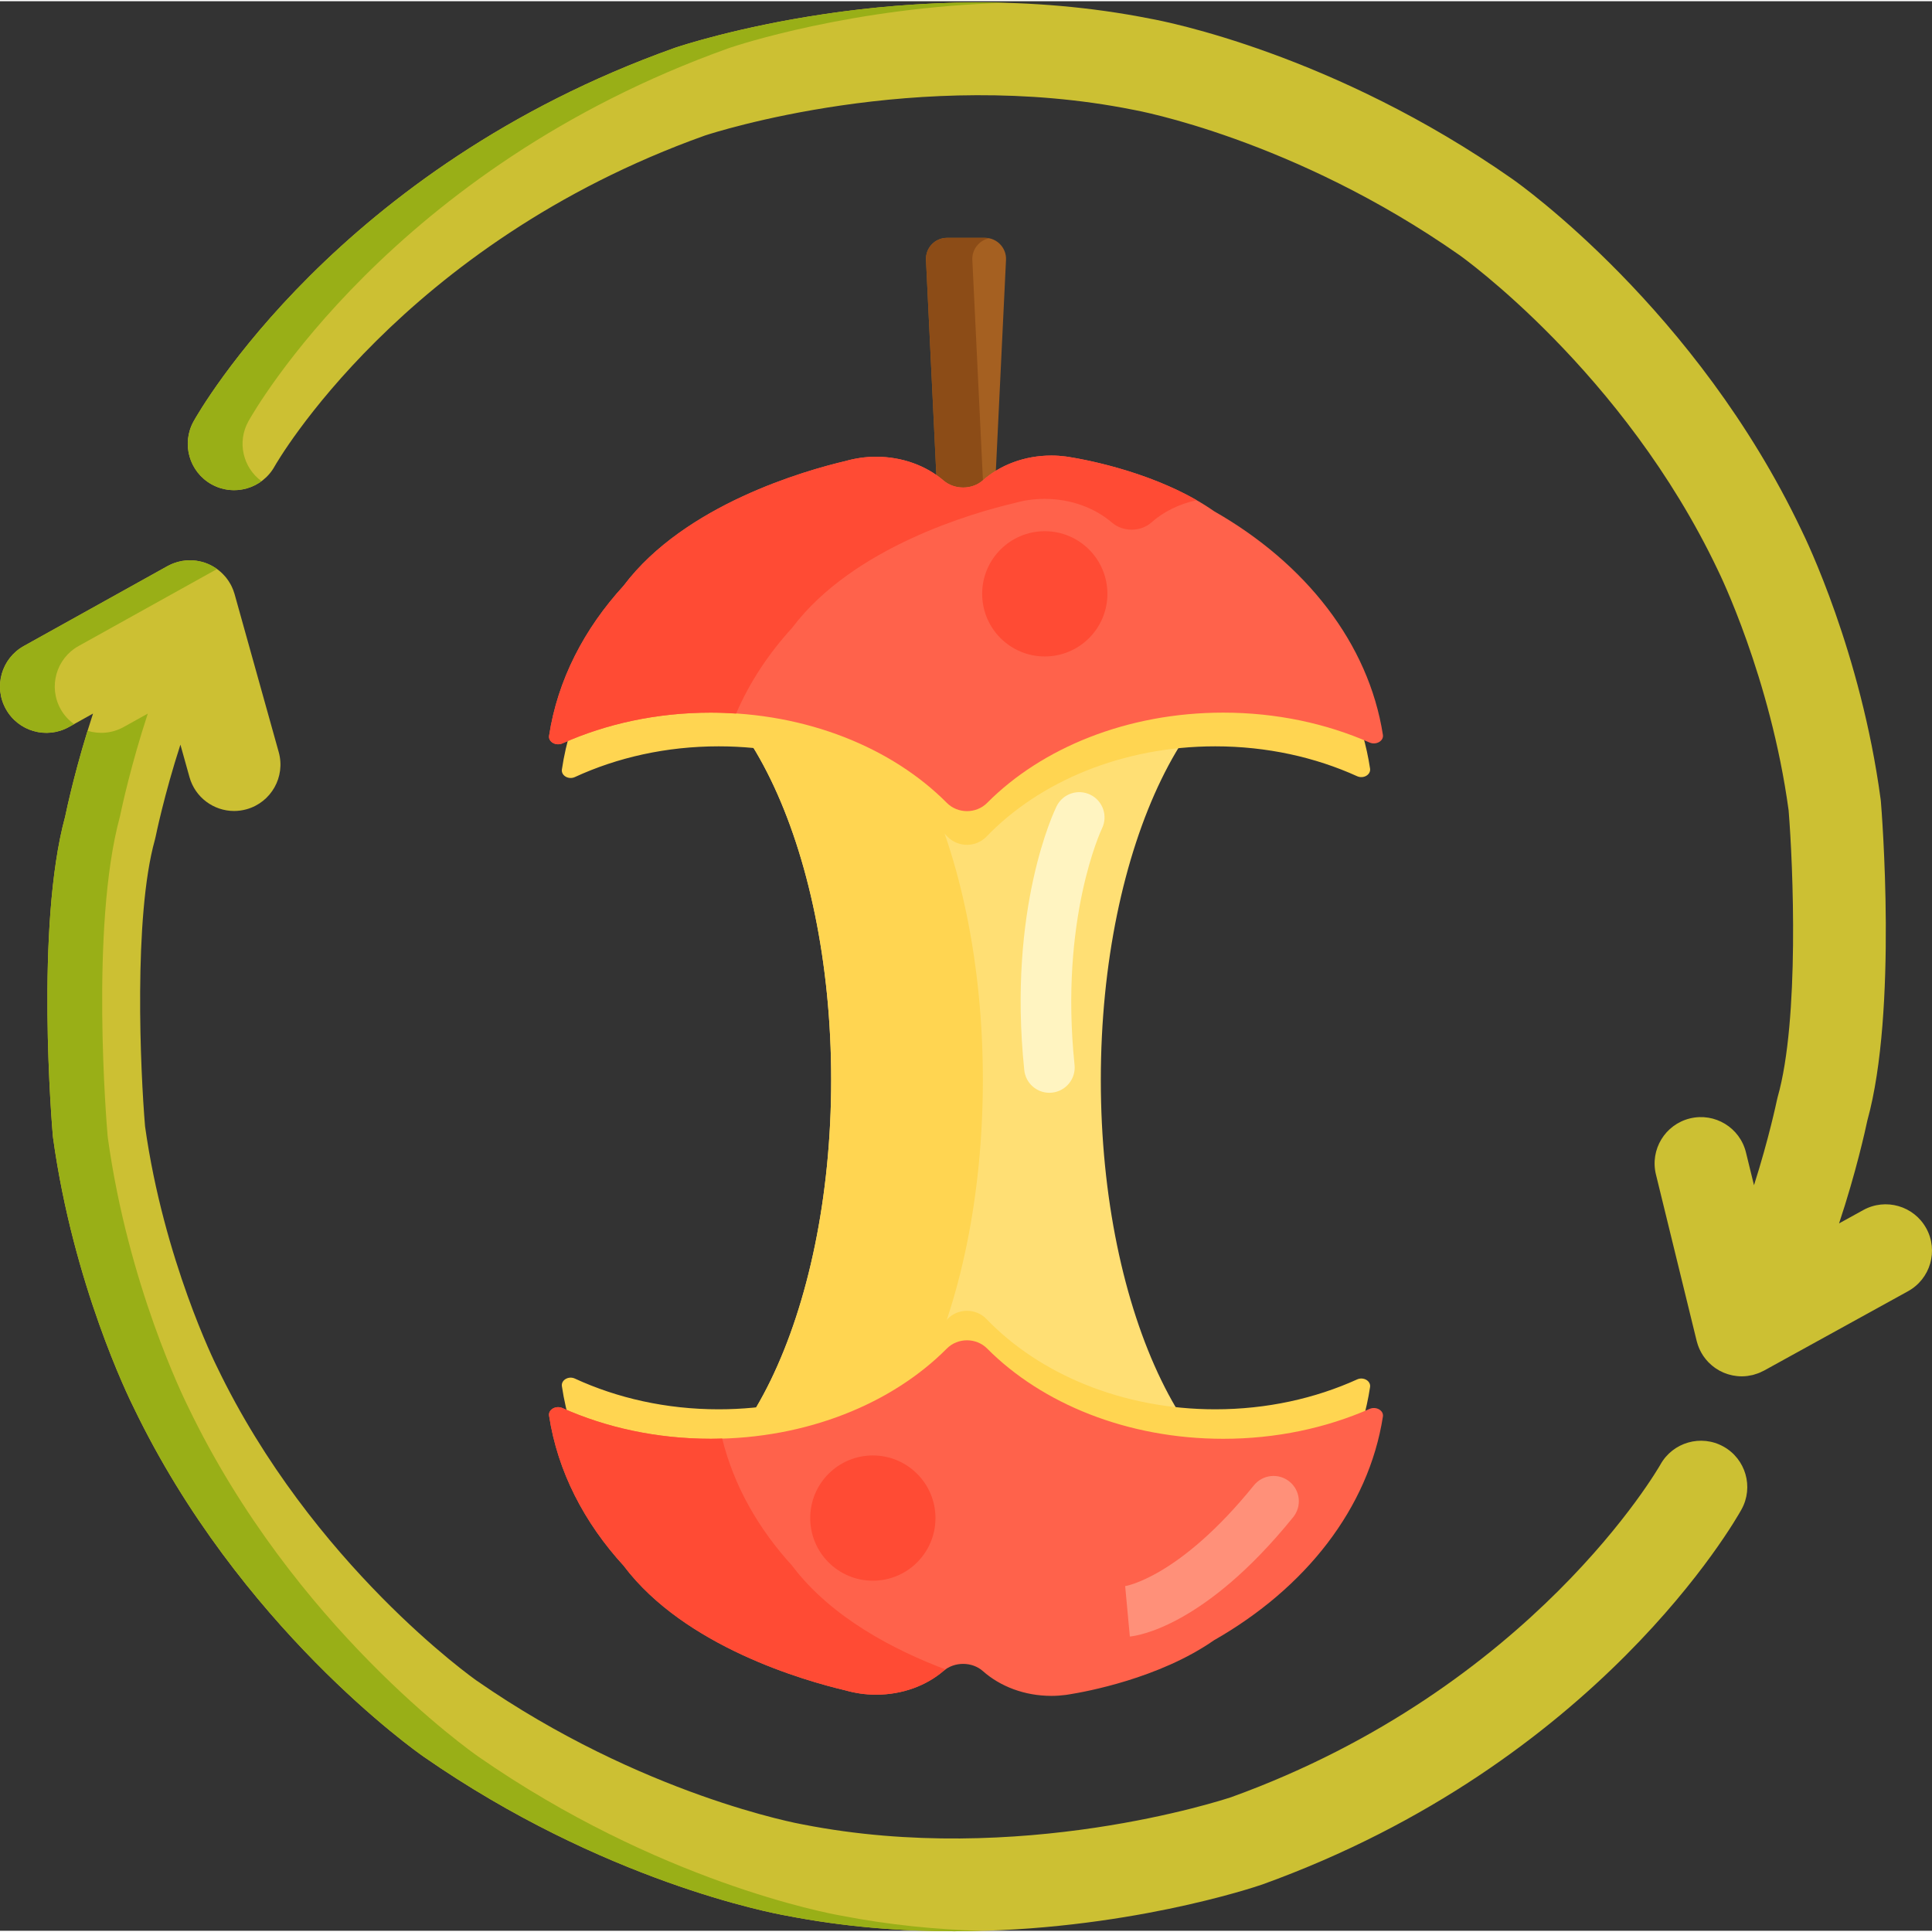
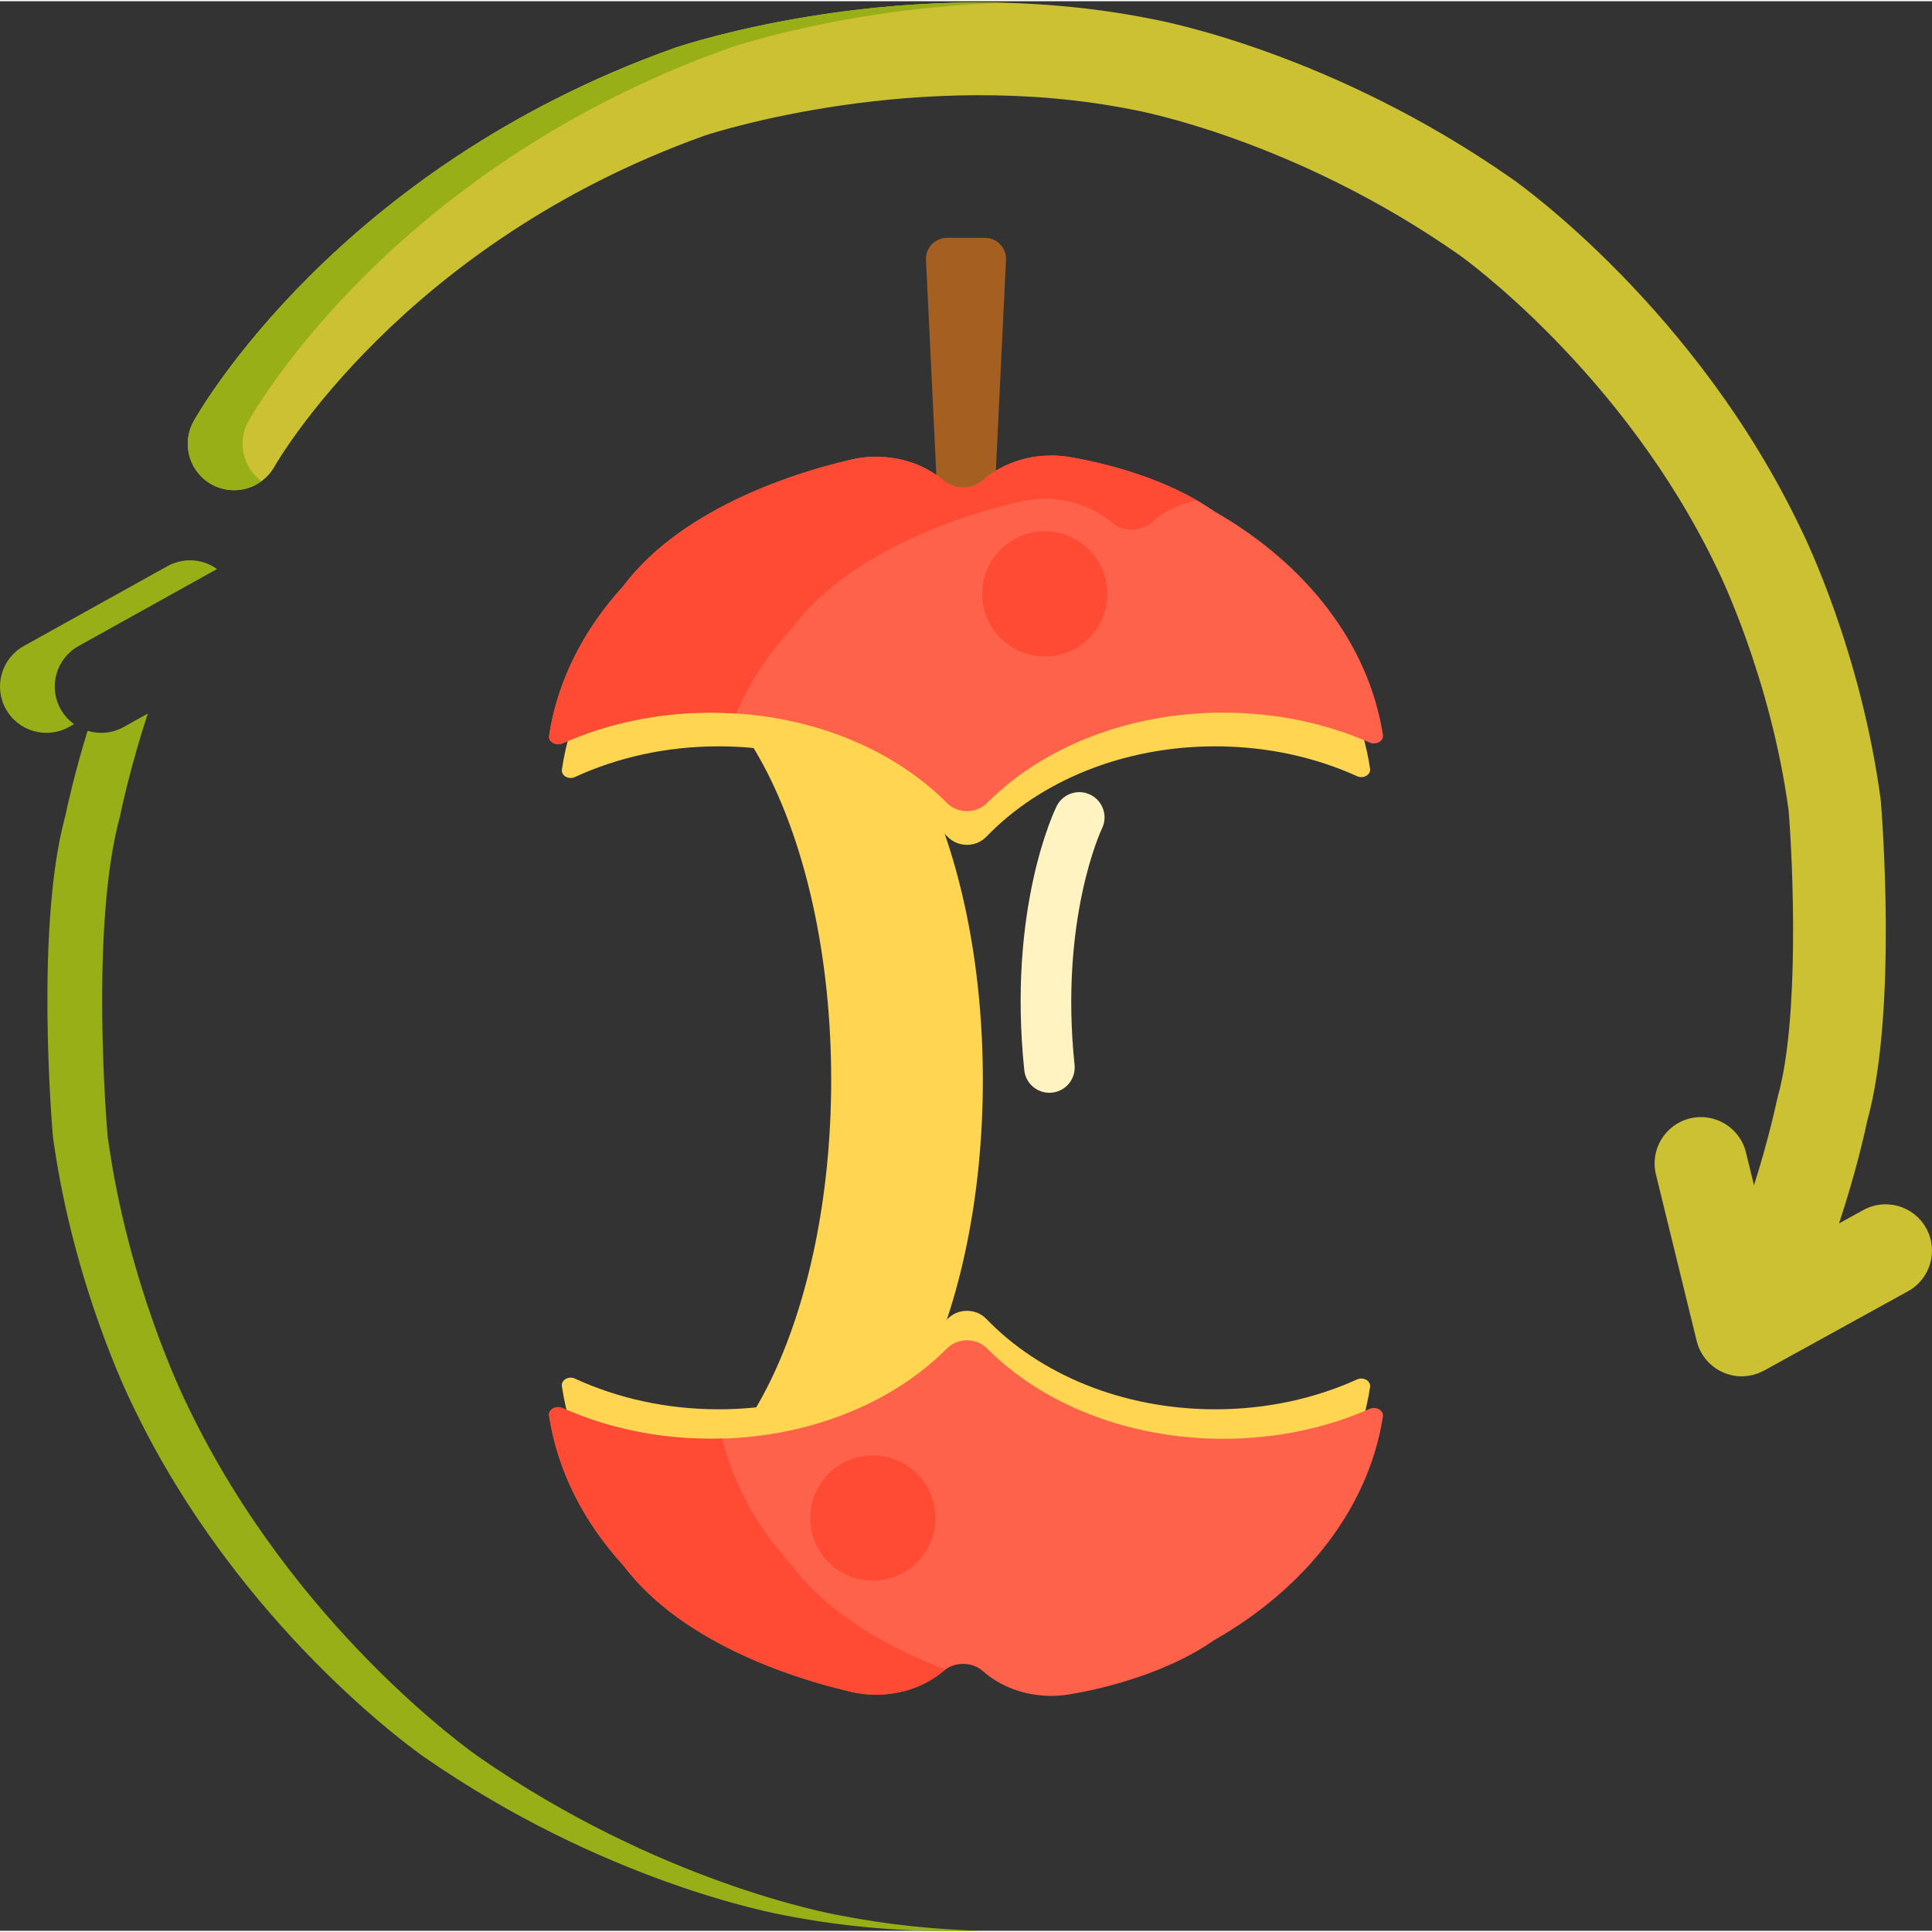
<svg xmlns="http://www.w3.org/2000/svg" height="458pt" viewBox="0 0 458.579 458" width="458pt">
  <rect x="0" y="0" width="458.579" height="458" fill="#333333" stroke="none" />
  <path d="m235.789 123.664h-13l-2.996-62.258c-.141-2.855 2.137-5.242 4.992-5.242h9.008c2.855 0 5.133 2.391 4.992 5.242zm0 0" fill="#a56021" />
-   <path d="m234.789 56.27c-.32-.066-.656-.105-.996-.105h-9.008c-2.855 0-5.133 2.387-4.992 5.242l2.996 62.258h11l-2.996-62.258c-.121-2.512 1.629-4.656 3.996-5.137zm0 0" fill="#8c4c17" />
-   <path d="m310.289 155.215v-.555h-162v.555c27.062 0 49 45.137 49 100.816s-21.938 100.82-49 100.82h162c-27.062 0-49-45.137-49-100.82 0-55.68 21.938-100.816 49-100.816zm0 0" fill="#ffdf74" />
  <path d="m233.289 256.031c0-55.68-21.938-100.816-49-100.816v-.555h-36v.555c27.062 0 49 45.137 49 100.816s-21.938 100.82-49 100.82h36c27.062 0 49-45.137 49-100.82zm0 0" fill="#ffd551" />
  <path d="m457.211 291.254c-2.934-5.32-9.625-7.254-14.945-4.324l-5.746 3.168c4.039-12.152 6.246-22.215 6.715-24.438 7.223-26.082 3.379-73.668 3.211-75.691-.016-.188-.035-.371-.062-.555-4.676-34.816-17.715-61.699-18.824-63.938-24.871-52.242-66.781-82.012-68.559-83.258-42.512-29.777-82.637-37.469-85.867-38.051-57.668-11.492-110.719 6.141-112.949 6.898-.055.02-.109.039-.164.059-79.836 28.48-112.699 86.141-114.059 88.582-2.957 5.309-1.055 12.008 4.254 14.965 5.305 2.953 12.004 1.051 14.961-4.258.293-.523 30.086-52.789 102.137-78.531 2.043-.676 50.492-16.34 101.625-6.121.09.02.18.035.27.051.371.066 37.75 6.816 77.172 34.426.387.27 38.953 27.66 61.355 74.773.027.062.062.129.09.191.125.246 12.41 25.188 16.719 56.859 1.059 12.996 2.598 49.707-2.586 67.992-.074.262-.141.535-.195.805-.035.16-1.879 9.043-5.438 20.18l-1.906-7.785c-1.445-5.898-7.402-9.512-13.297-8.07-5.902 1.445-9.516 7.398-8.07 13.301l9.672 39.527c.012.051.031.098.043.148.043.172.098.348.152.52.039.125.078.254.121.375.055.156.113.305.176.457.055.141.109.277.172.414.055.125.117.246.18.367.074.156.152.312.234.461.055.098.113.188.172.285.102.168.203.336.309.5.055.078.109.148.164.227.125.172.25.348.383.512.055.07.113.133.168.199.141.168.281.332.43.488.016.016.031.035.043.051.039.039.078.07.117.109.191.195.395.383.602.562.086.074.172.148.258.219.184.148.371.293.566.434.094.066.188.137.281.199.238.16.484.309.73.445.047.027.094.059.141.086.297.16.602.305.91.438.09.035.18.066.266.102.234.094.473.18.711.258.094.031.188.059.285.086.25.074.5.137.758.191.078.02.156.035.234.051.301.059.602.102.906.137.035.004.07.008.109.012.348.035.699.059 1.055.059.445 0 .895-.031 1.344-.086.18-.023.359-.066.535-.098.25-.043.496-.074.746-.137.016 0 .027-.008.043-.012.098-.023.199-.062.297-.09.32-.086.633-.188.934-.301.125-.047.242-.098.367-.148.297-.125.586-.262.867-.41.062-.031.125-.055.188-.086l34.168-18.836c5.32-2.934 7.258-9.621 4.324-14.945zm0 0" fill="#ccc033" />
-   <path d="m409.07 343.062c-5.301-2.941-11.992-1.031-14.949 4.266-.297.527-30.332 53.082-101.844 78.945-1.984.664-50.402 16.539-101.605 6.508-.074-.016-.172-.031-.25-.047-.375-.066-38.039-6.844-77.32-34.133-.387-.27-39.059-27.512-61.641-74.539-.027-.059-.062-.129-.094-.188-.125-.25-12.504-25.141-16.934-56.797-1.105-13.008-2.781-49.734 2.324-68.004.074-.266.141-.535.191-.805.035-.168 2.02-9.918 5.875-21.809l2.152 7.703c1.355 4.859 5.773 8.043 10.586 8.043.98 0 1.977-.133 2.965-.41 5.852-1.633 9.27-7.703 7.637-13.551l-10.477-37.504c0-.004 0-.008 0-.008-.094-.328-.203-.652-.328-.973-.039-.105-.086-.207-.129-.309-.086-.207-.176-.41-.273-.613-.062-.125-.125-.246-.191-.367-.094-.168-.191-.336-.293-.5-.078-.129-.152-.258-.238-.383-.098-.148-.207-.297-.316-.441-.094-.125-.18-.25-.277-.367-.125-.16-.266-.309-.402-.461-.156-.172-.316-.34-.484-.5-.152-.152-.309-.301-.473-.441-.098-.086-.199-.16-.297-.242-.164-.129-.328-.258-.496-.379-.102-.074-.207-.145-.312-.215-.176-.113-.352-.227-.527-.328-.109-.066-.223-.129-.332-.188-.184-.098-.367-.191-.551-.277-.117-.055-.234-.109-.352-.16-.188-.082-.375-.152-.566-.223-.125-.043-.242-.094-.367-.133-.223-.07-.453-.133-.68-.191-.223-.055-.449-.102-.672-.145-.164-.031-.324-.062-.488-.086-.168-.023-.34-.039-.512-.055-.156-.016-.312-.031-.469-.039-.168-.008-.336-.012-.5-.012-.18-.004-.355.004-.535.008-.145.008-.289.012-.438.027-.262.02-.523.055-.781.094-.066.008-.133.016-.199.027-.344.059-.684.137-1.023.23-.016.004-.031.008-.047.012-.055.016-.102.035-.152.051-.262.074-.516.16-.773.258-.113.043-.227.09-.34.137-.191.078-.383.164-.57.258-.137.066-.273.133-.406.203-.047.027-.098.047-.145.074l-34.094 18.965c-5.312 2.953-7.219 9.648-4.266 14.957 2.949 5.309 9.648 7.219 14.957 4.27l5.734-3.191c-3.992 12.168-6.16 22.238-6.621 24.465-7.121 26.109-3.098 73.684-2.922 75.707.016.184.039.367.062.555 4.812 34.812 17.965 61.652 19.07 63.867 25.074 52.141 67.098 81.75 68.875 82.988 42.625 29.613 82.777 37.152 86.012 37.723 13.785 2.691 27.297 3.727 39.914 3.727 40.207-.004 71.312-10.477 73.008-11.059.055-.02.109-.035.164-.055 79.73-28.789 112.371-86.574 113.723-89.02 2.93-5.309 1.004-11.977-4.297-14.922zm0 0" fill="#ccc033" />
  <g fill="#99af17">
    <path d="m58.961 99.707c1.359-2.441 34.223-60.102 114.062-88.582.055-.02.109-.039.164-.059 1.59-.539 29.082-9.68 65.664-10.684-42.891-1.219-76.887 10.082-78.664 10.684-.055.02-.109.039-.164.059-79.84 28.48-112.703 86.141-114.062 88.582-2.957 5.309-1.051 12.008 4.258 14.965 3.875 2.16 8.492 1.715 11.852-.746-4.414-3.234-5.84-9.316-3.109-14.219zm0 0" />
    <path d="m199.559 454.391c-3.234-.566-43.387-8.109-86.012-37.723-1.777-1.238-43.801-30.852-68.875-82.988-1.105-2.215-14.258-29.055-19.07-63.867-.023-.188-.047-.371-.062-.555-.176-2.023-4.199-49.598 2.922-75.707.461-2.227 2.629-12.297 6.621-24.465l-5.734 3.191c-2.719 1.512-5.805 1.738-8.562.895-3.164 10.281-4.914 18.406-5.324 20.375-7.121 26.113-3.098 73.688-2.922 75.707.016.188.039.371.062.555 4.812 34.816 17.965 61.656 19.07 63.867 25.074 52.141 67.098 81.754 68.875 82.992 42.625 29.613 82.777 37.152 86.012 37.723 13.785 2.691 27.297 3.723 39.914 3.723 2.25 0 4.465-.035 6.652-.098-10.762-.301-22.062-1.379-33.566-3.625zm0 0" />
    <path d="m17.586 171.586c-1.277-.914-2.383-2.109-3.199-3.574-2.953-5.309-1.043-12.008 4.266-14.961l32.863-18.277c-.008-.004-.016-.012-.023-.016-.102-.074-.211-.145-.316-.215-.172-.113-.348-.227-.527-.332-.109-.062-.219-.125-.332-.188-.18-.098-.363-.188-.547-.273-.117-.055-.234-.113-.352-.164-.188-.078-.379-.148-.57-.219-.121-.043-.242-.094-.363-.133-.227-.074-.453-.133-.68-.191-.223-.059-.449-.105-.676-.145-.16-.031-.32-.062-.484-.086-.172-.023-.34-.039-.512-.059-.156-.012-.312-.027-.469-.035-.168-.008-.336-.012-.5-.016-.18 0-.355.004-.535.012-.145.008-.293.012-.438.023-.262.023-.523.055-.785.098-.062.008-.129.012-.195.023-.344.062-.684.141-1.023.234-.016.004-.031.004-.047.008-.055.016-.102.039-.156.055-.258.074-.516.16-.77.258-.113.043-.227.09-.34.137-.191.078-.383.164-.57.254-.137.066-.273.133-.406.207-.047.023-.098.047-.145.074l-34.098 18.961c-5.309 2.953-7.219 9.652-4.266 14.961 2.953 5.309 9.652 7.219 14.961 4.266zm0 0" />
  </g>
  <path d="m286.355 382.031c-.004.004-.008.008-.016.012-12.609 9.066-29.582 12.242-33.332 12.852-.238.039-.473.078-.711.113-.035.004-.055.008-.055.008-1.074.145-2.176.227-3.301.227-6.215 0-11.812-2.262-15.77-5.883-2.48-2.27-6.531-2.277-9.051-.047-3.941 3.484-9.438 5.645-15.52 5.645-1.254 0-2.48-.098-3.672-.273h-.004s-.027-.008-.039-.008c-1.117-.168-2.203-.41-3.258-.723-9.461-2.289-37.004-10.371-51.039-29.516l.012-.004c-9.168-10.309-15.277-22.492-17.227-35.699-.215-1.461 1.582-2.5 3.082-1.805 10.051 4.633 21.695 7.293 34.121 7.293 22.109 0 41.77-8.395 54.309-21.426 2.508-2.605 6.758-2.605 9.266 0 12.539 13.031 32.199 21.426 54.309 21.426 12.242 0 23.723-2.582 33.672-7.094 1.504-.68 3.289.359 3.066 1.816-3.285 21.77-17.84 40.742-38.844 53.086zm0 0" fill="#ffd551" />
  <path d="m288.172 389.031c-.008.004-.012.008-.02.012-13.012 9.066-30.52 12.242-34.391 12.852-.242.039-.488.078-.734.113-.031.004-.055.008-.055.008-1.109.145-2.246.227-3.406.227-6.414 0-12.188-2.262-16.27-5.883-2.559-2.27-6.738-2.277-9.34-.047-4.066 3.484-9.734 5.645-16.012 5.645-1.293 0-2.559-.098-3.789-.273h-.004s-.027-.008-.039-.008c-1.152-.168-2.273-.41-3.359-.723-9.766-2.289-38.184-10.371-52.664-29.516l.012-.004c-9.461-10.309-15.758-22.492-17.77-35.699-.223-1.461 1.629-2.5 3.18-1.805 10.367 4.633 22.383 7.293 35.203 7.293 22.812 0 43.094-8.395 56.031-21.426 2.59-2.605 6.973-2.605 9.562 0 12.938 13.031 33.219 21.426 56.035 21.426 12.629 0 24.477-2.582 34.738-7.094 1.551-.68 3.395.359 3.168 1.816-3.395 21.77-18.41 40.742-40.078 53.086zm0 0" fill="#ff624b" />
  <path d="m188.09 371.438.012-.008c-8.148-8.879-13.945-19.152-16.684-30.273-.898.027-1.797.062-2.707.062-12.816 0-24.832-2.656-35.203-7.293-1.547-.691-3.402.348-3.18 1.805 2.012 13.211 8.312 25.395 17.773 35.703l-.012.004c14.48 19.145 42.895 27.223 52.66 29.516 1.086.312 2.211.551 3.363.723.008 0 .039.008.039.008 1.234.18 2.5.273 3.793.273 6.277 0 11.945-2.16 16.012-5.645.152-.133.328-.23.488-.344-12.137-4.574-27.094-12.289-36.355-24.531zm0 0" fill="#ff4b34" />
  <path d="m286.355 129.051c-.004-.004-.008-.008-.016-.016-12.609-9.062-29.582-12.238-33.332-12.852-.238-.039-.473-.078-.711-.109-.035-.008-.055-.008-.055-.008-1.074-.145-2.176-.227-3.301-.227-6.215 0-11.812 2.262-15.77 5.883-2.48 2.27-6.531 2.277-9.051.047-3.941-3.484-9.438-5.645-15.52-5.645-1.254 0-2.48.094-3.672.273h-.004s-.027.008-.039.008c-1.117.168-2.203.41-3.258.723-9.461 2.289-37.004 10.371-51.039 29.516l.012.004c-9.168 10.309-15.277 22.488-17.227 35.699-.215 1.461 1.582 2.496 3.082 1.805 10.051-4.637 21.695-7.293 34.121-7.293 22.109 0 41.77 8.395 54.309 21.426 2.508 2.605 6.758 2.605 9.266 0 12.539-13.031 32.199-21.426 54.309-21.426 12.242 0 23.723 2.582 33.672 7.094 1.504.68 3.289-.359 3.066-1.816-3.285-21.77-17.84-40.742-38.844-53.086zm0 0" fill="#ffd551" />
  <path d="m288.172 121.051c-.008-.004-.012-.008-.02-.016-13.012-9.062-30.52-12.238-34.391-12.852-.242-.039-.488-.078-.734-.109-.031-.008-.055-.008-.055-.008-1.109-.145-2.246-.227-3.406-.227-6.414 0-12.188 2.262-16.27 5.883-2.559 2.27-6.738 2.277-9.34.047-4.066-3.484-9.734-5.645-16.012-5.645-1.293 0-2.559.094-3.789.273h-.004s-.027.008-.039.008c-1.152.168-2.273.41-3.359.723-9.766 2.289-38.184 10.371-52.664 29.516l.012.004c-9.461 10.309-15.758 22.488-17.77 35.699-.223 1.461 1.629 2.496 3.18 1.805 10.367-4.637 22.383-7.293 35.203-7.293 22.812 0 43.094 8.395 56.031 21.426 2.59 2.605 6.973 2.605 9.562 0 12.938-13.031 33.219-21.426 56.035-21.426 12.629 0 24.477 2.582 34.738 7.094 1.551.68 3.395-.359 3.168-1.816-3.395-21.77-18.41-40.742-40.078-53.086zm0 0" fill="#ff624b" />
-   <path d="m188.102 148.648-.012-.004c14.48-19.145 42.898-27.223 52.664-29.516 1.082-.312 2.207-.551 3.359-.723.012 0 .043-.008.043-.008 1.23-.18 2.496-.273 3.789-.273 6.277 0 11.945 2.16 16.012 5.645 2.602 2.23 6.781 2.223 9.34-.047 2.867-2.543 6.578-4.391 10.746-5.281-12.336-7.09-26.805-9.707-30.281-10.258-.242-.039-.488-.078-.734-.109-.031-.008-.055-.008-.055-.008-1.109-.145-2.246-.227-3.406-.227-6.414 0-12.188 2.262-16.27 5.883-2.559 2.27-6.738 2.273-9.34.047-4.066-3.484-9.734-5.645-16.012-5.645-1.293 0-2.559.094-3.789.273 0 0-.031.008-.043.008-1.152.172-2.273.41-3.359.723-9.766 2.293-38.184 10.371-52.664 29.516l.012.004c-9.461 10.312-15.758 22.492-17.77 35.699-.227 1.461 1.629 2.5 3.18 1.805 10.367-4.633 22.383-7.293 35.203-7.293 2.027 0 4.027.094 6.012.223 3.16-7.363 7.691-14.238 13.375-20.434zm0 0" fill="#ff4b34" />
+   <path d="m188.102 148.648-.012-.004c14.48-19.145 42.898-27.223 52.664-29.516 1.082-.312 2.207-.551 3.359-.723.012 0 .043-.008.043-.008 1.23-.18 2.496-.273 3.789-.273 6.277 0 11.945 2.16 16.012 5.645 2.602 2.23 6.781 2.223 9.34-.047 2.867-2.543 6.578-4.391 10.746-5.281-12.336-7.09-26.805-9.707-30.281-10.258-.242-.039-.488-.078-.734-.109-.031-.008-.055-.008-.055-.008-1.109-.145-2.246-.227-3.406-.227-6.414 0-12.188 2.262-16.27 5.883-2.559 2.27-6.738 2.273-9.34.047-4.066-3.484-9.734-5.645-16.012-5.645-1.293 0-2.559.094-3.789.273 0 0-.031.008-.043.008-1.152.172-2.273.41-3.359.723-9.766 2.293-38.184 10.371-52.664 29.516l.012.004c-9.461 10.312-15.758 22.492-17.77 35.699-.227 1.461 1.629 2.5 3.18 1.805 10.367-4.633 22.383-7.293 35.203-7.293 2.027 0 4.027.094 6.012.223 3.16-7.363 7.691-14.238 13.375-20.434m0 0" fill="#ff4b34" />
  <path d="m262.852 140.66c0 8.211-6.652 14.867-14.863 14.867-8.211 0-14.863-6.656-14.863-14.867 0-8.207 6.652-14.863 14.863-14.863 8.211 0 14.863 6.656 14.863 14.863zm0 0" fill="#ff4b34" />
  <path d="m222.043 360.039c0 8.211-6.656 14.867-14.867 14.867-8.211 0-14.863-6.656-14.863-14.867 0-8.207 6.652-14.863 14.863-14.863 8.211 0 14.867 6.656 14.867 14.863zm0 0" fill="#ff4b34" />
  <path d="m249.082 259.094c-3.039 0-5.645-2.297-5.961-5.383-3.996-38.461 7.191-61.66 7.672-62.629 1.465-2.973 5.062-4.191 8.035-2.727 2.965 1.465 4.188 5.051 2.73 8.02-.164.348-10.102 21.445-6.504 56.098.344 3.297-2.051 6.246-5.348 6.586-.211.023-.418.035-.625.035zm0 0" fill="#fff4c1" />
-   <path d="m268.18 388.156-1.109-11.949-.129.012c.129-.016 12.93-1.992 30.684-23.949 2.082-2.578 5.859-2.98 8.438-.895 2.578 2.082 2.977 5.859.895 8.438-21.023 25.996-37.023 28.18-38.777 28.344zm0 0" fill="#ff9079" />
</svg>